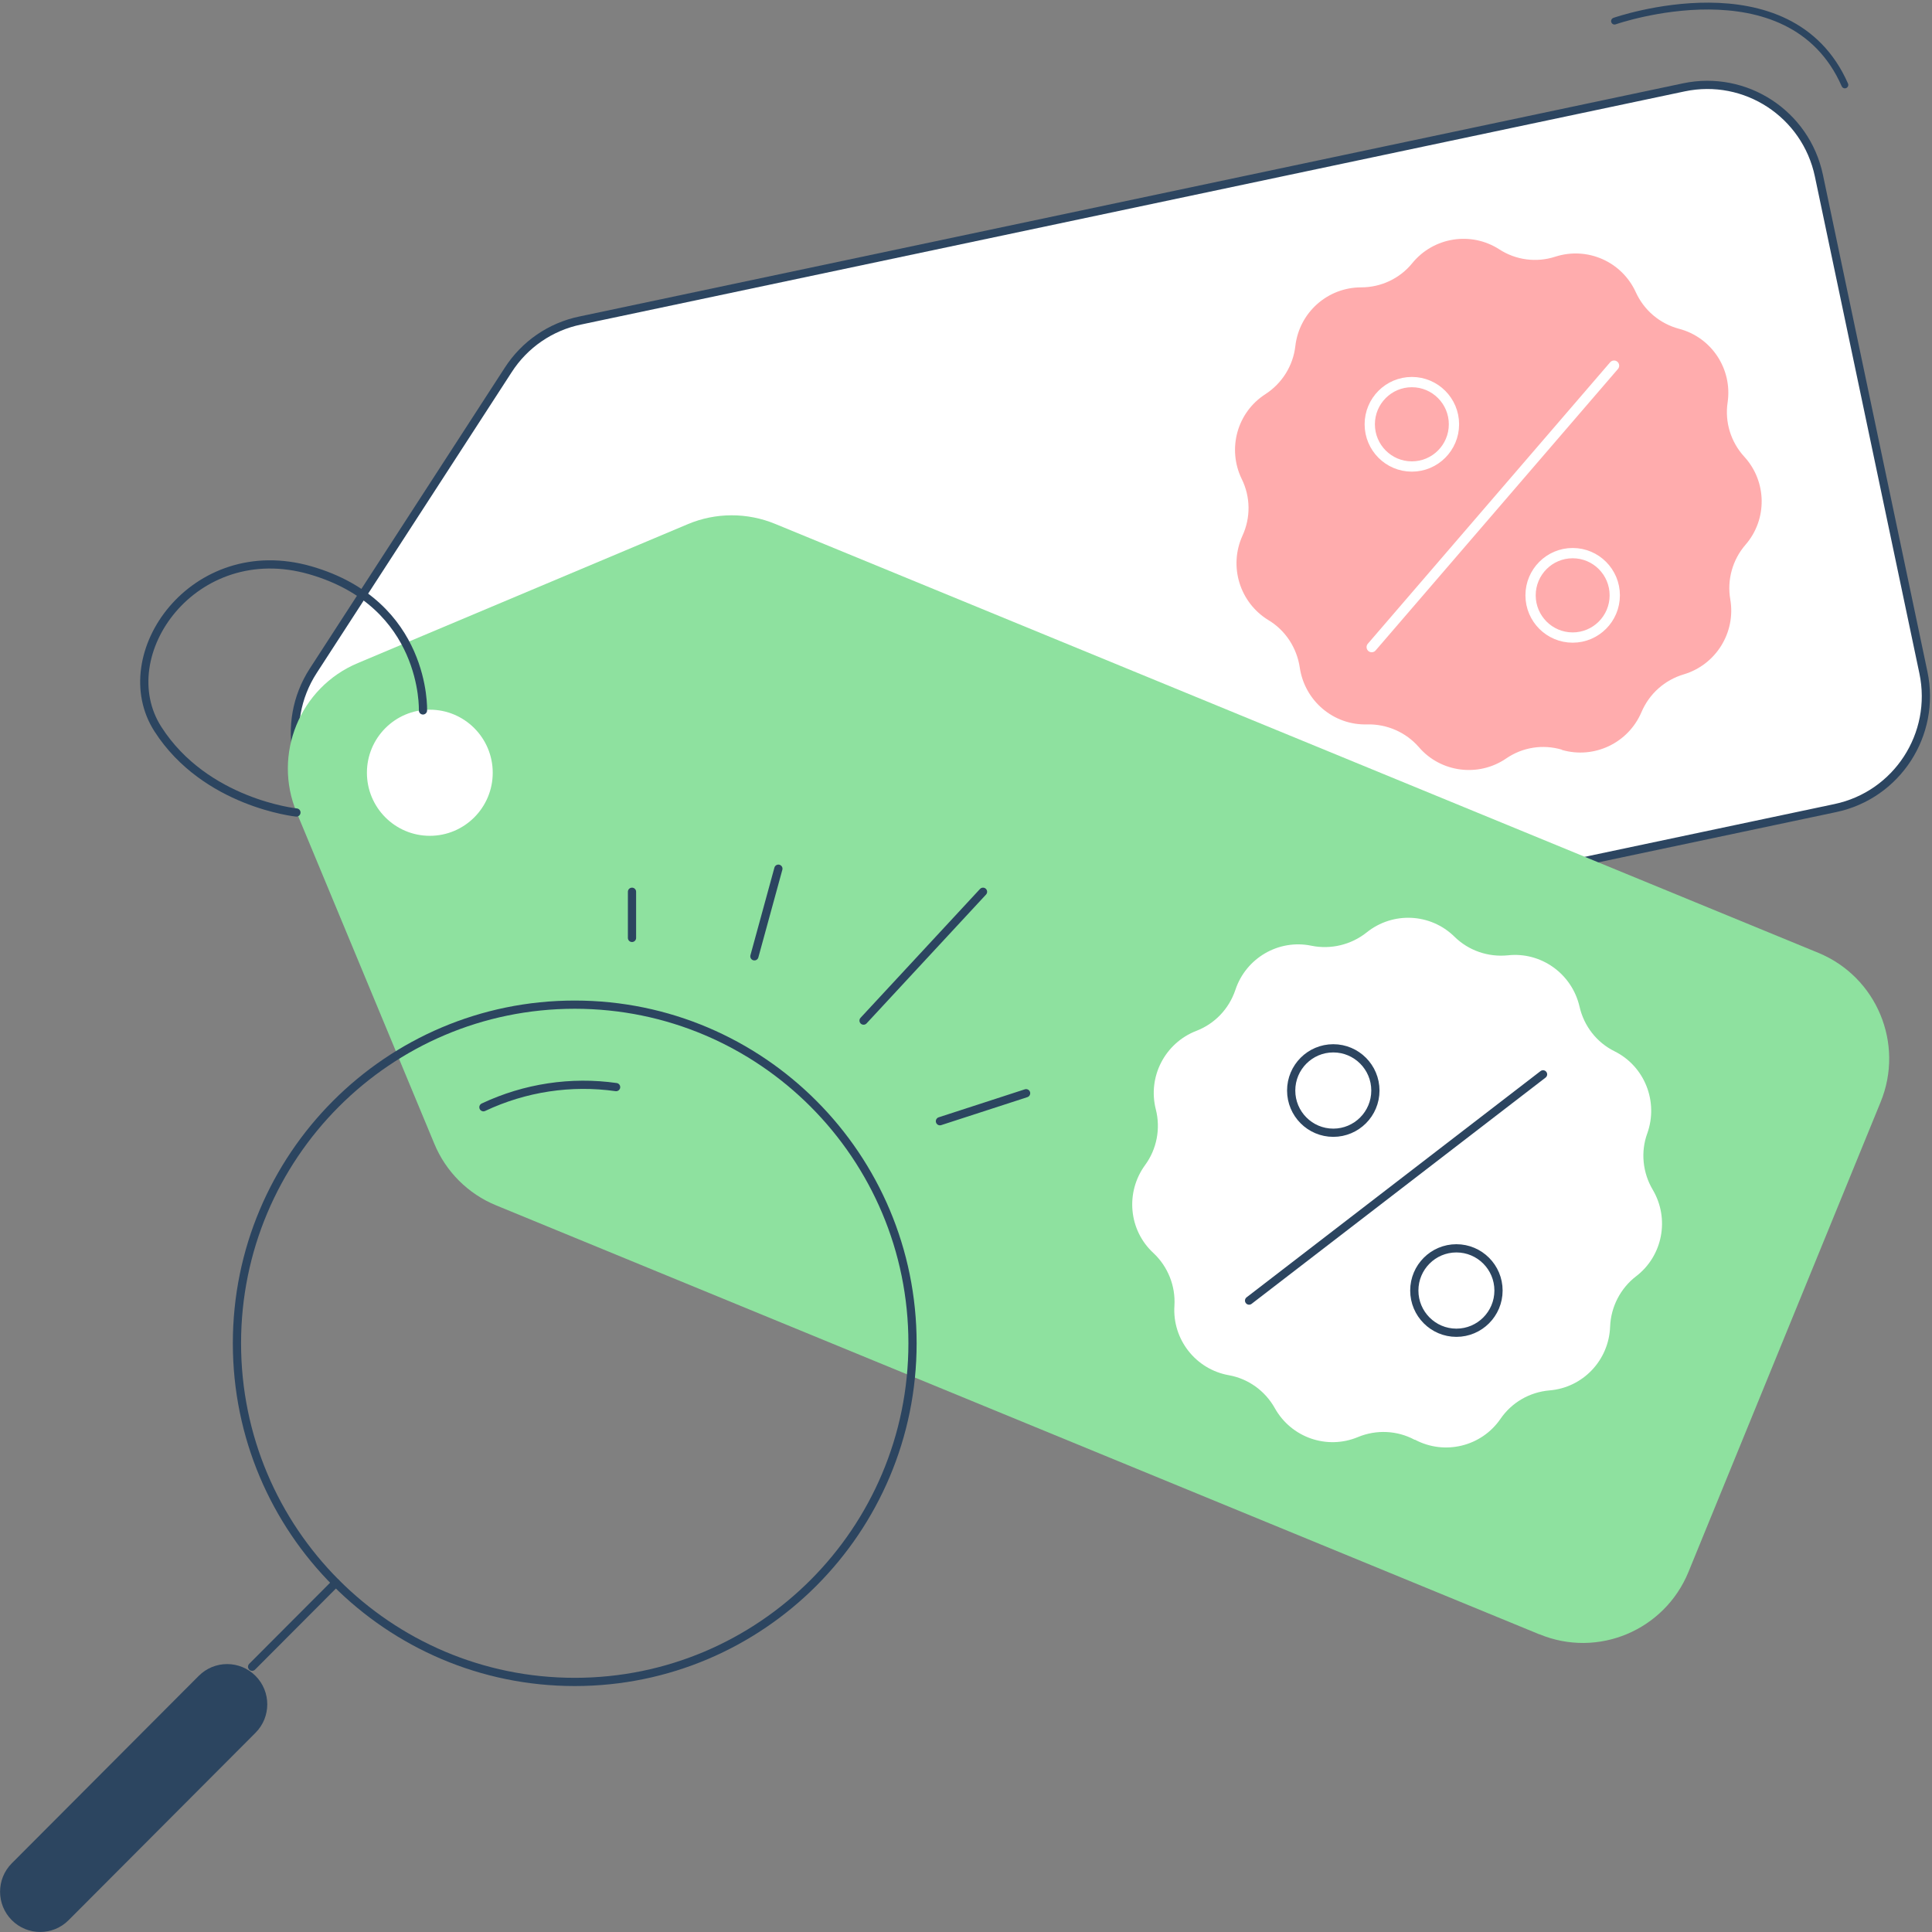
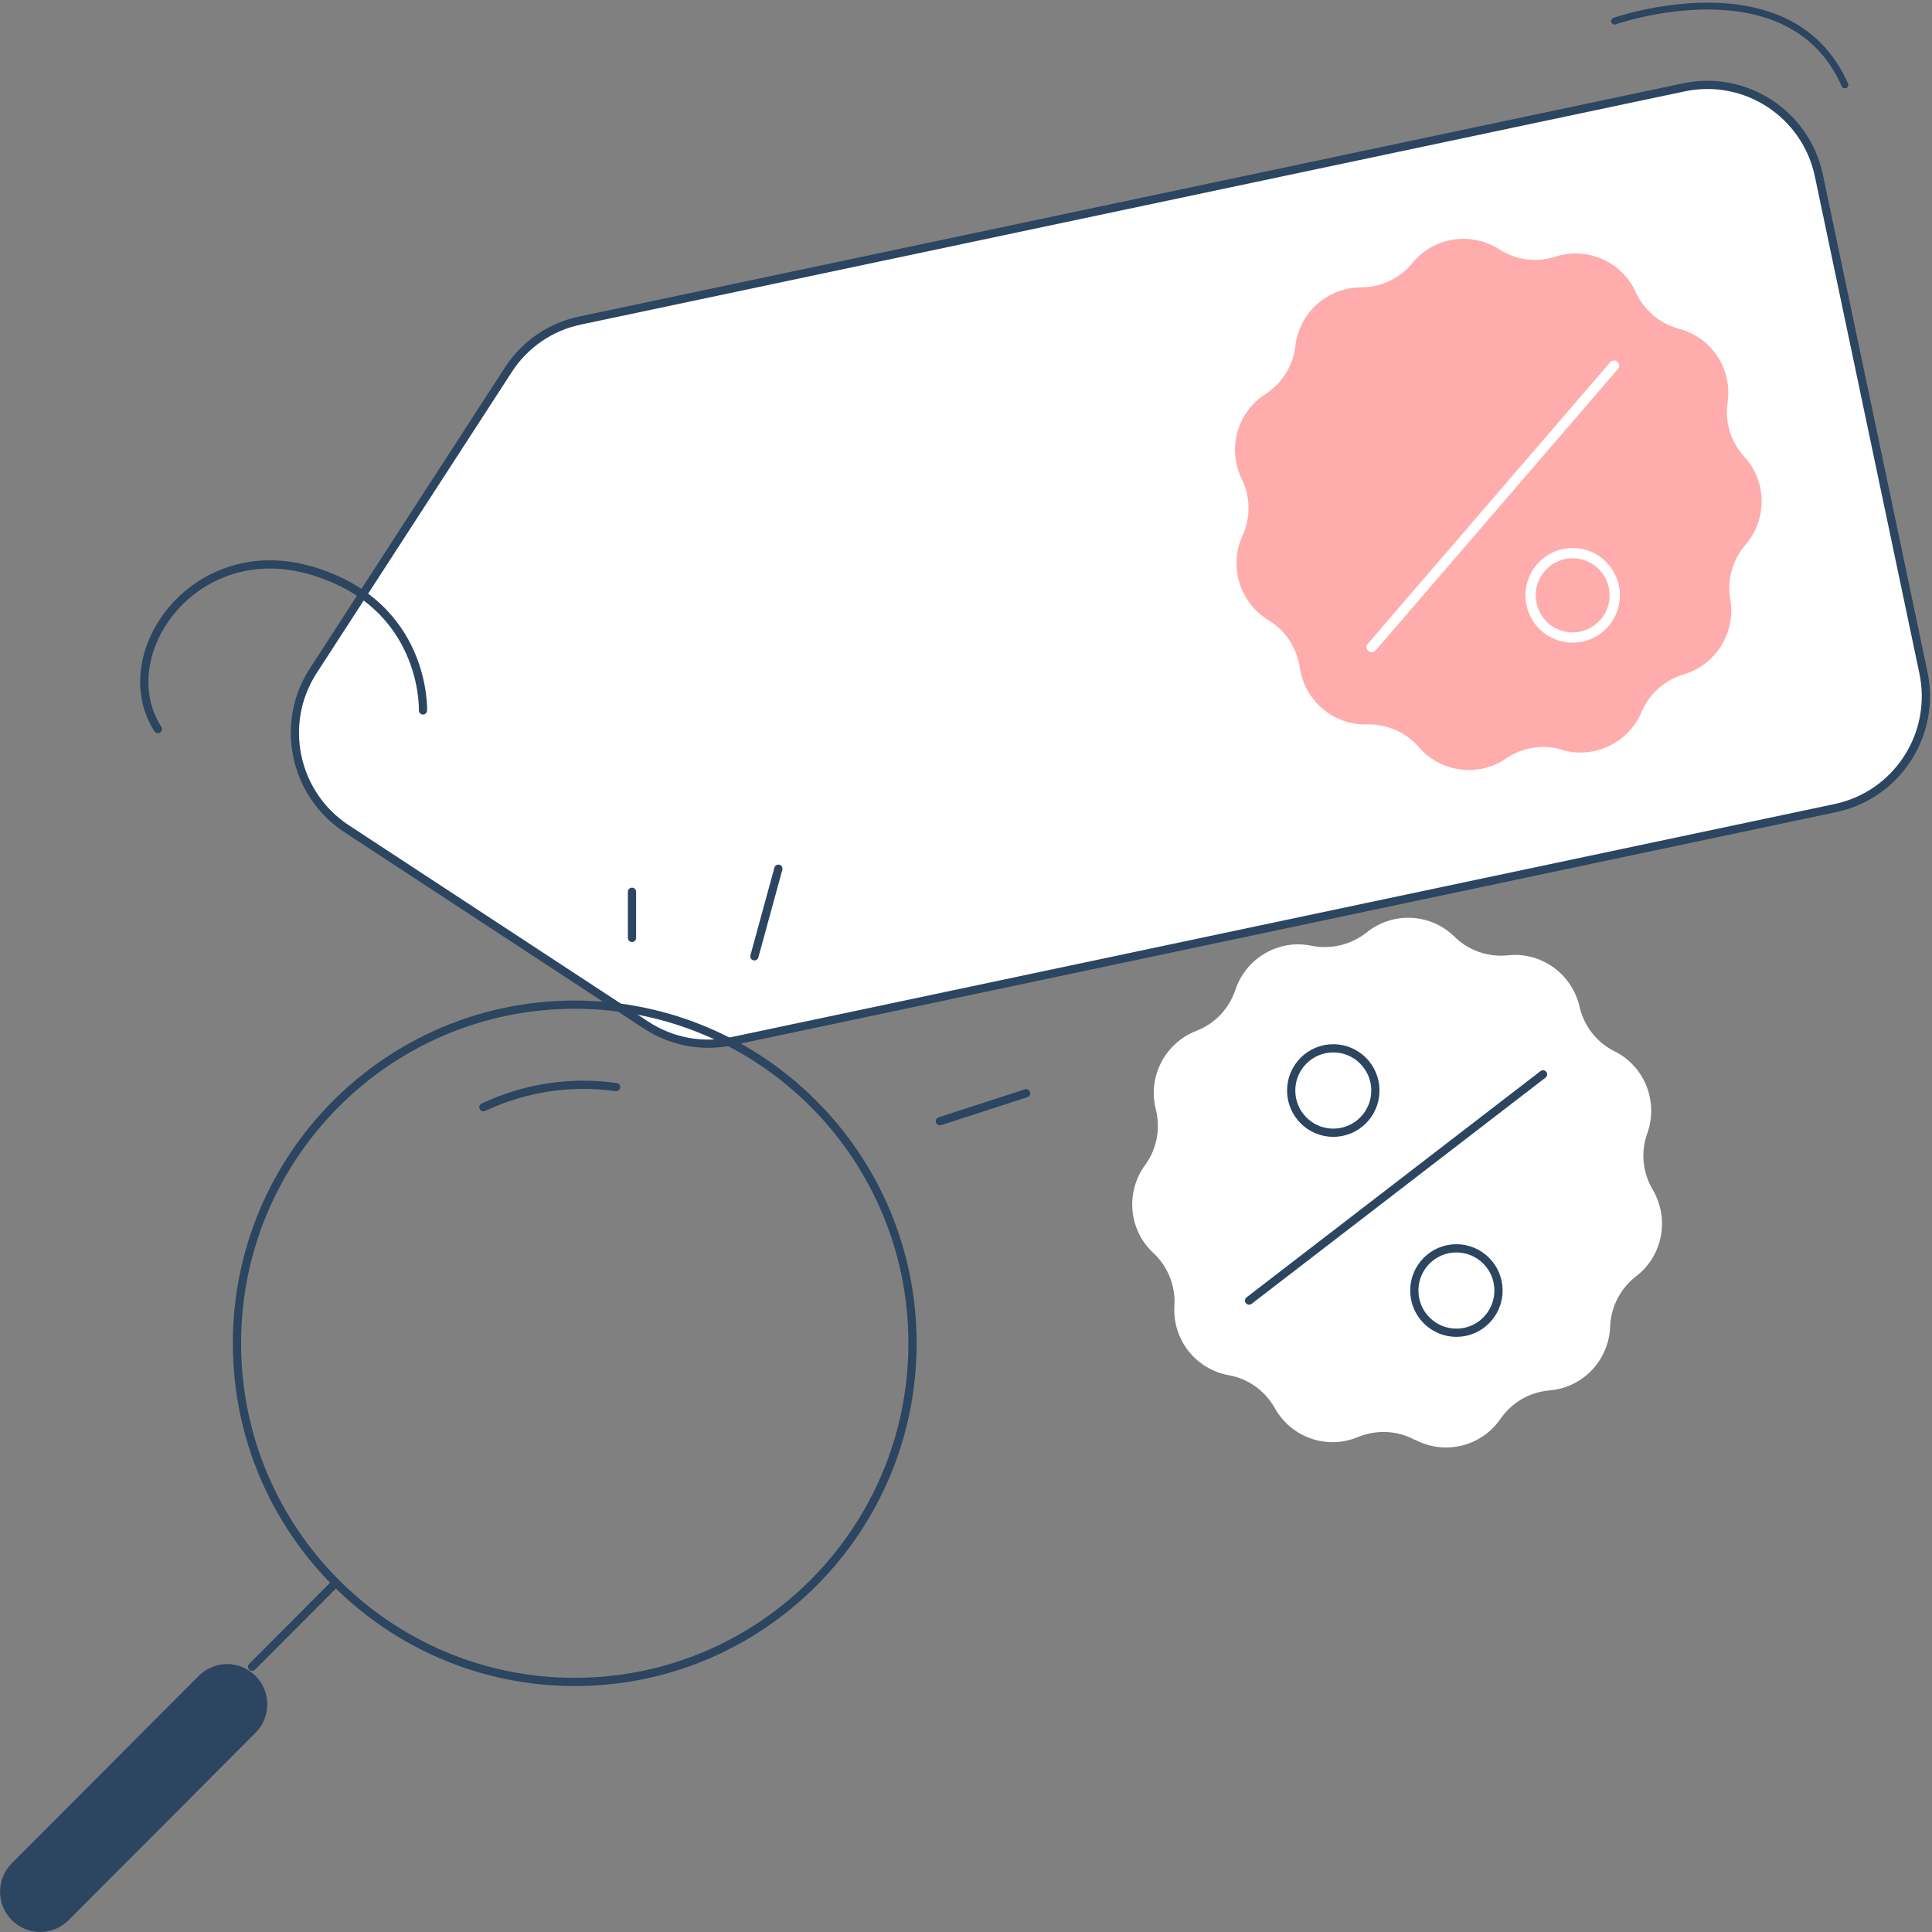
<svg xmlns="http://www.w3.org/2000/svg" width="141" height="141" viewBox="0 0 141 141" fill="none">
  <rect x="0" y="0" width="141" height="141" fill="#808080" stroke="none" />
  <g clip-path="url(#clip0_782_1093)">
    <path d="M133.944 58.975L53.413 75.989C51.252 76.455 49.001 76.025 47.143 74.807L25.295 60.48C21.454 57.955 20.365 52.797 22.866 48.946L37.086 27.007C38.282 25.145 40.176 23.837 42.355 23.39L122.886 6.376C127.388 5.427 131.8 8.31 132.747 12.823L140.375 49.09C141.321 53.603 138.445 58.026 133.944 58.975Z" fill="white" stroke="#2C4560" stroke-width="0.6" stroke-miterlimit="10" stroke-linecap="round" />
-     <path d="M112.346 119.276L36.21 87.97C34.156 87.129 32.53 85.499 31.691 83.457L21.651 59.298C19.883 55.053 21.883 50.164 26.117 48.391L50.198 38.254C52.234 37.395 54.539 37.395 56.575 38.236L132.711 69.542C136.963 71.297 138.999 76.168 137.249 80.431L123.225 114.727C121.475 118.989 116.616 121.031 112.364 119.276H112.346Z" fill="#8EE19F" />
    <path d="M31.369 60.999C33.904 60.999 35.96 58.938 35.96 56.396C35.96 53.854 33.904 51.794 31.369 51.794C28.833 51.794 26.778 53.854 26.778 56.396C26.778 58.938 28.833 60.999 31.369 60.999Z" fill="white" />
-     <path d="M30.869 51.847C30.869 51.847 31.154 44.075 22.651 41.621C14.13 39.168 8.056 47.8 11.522 53.209C14.988 58.617 21.633 59.298 21.633 59.298" stroke="#2C4560" stroke-width="0.6" stroke-miterlimit="10" stroke-linecap="round" />
+     <path d="M30.869 51.847C30.869 51.847 31.154 44.075 22.651 41.621C14.13 39.168 8.056 47.8 11.522 53.209" stroke="#2C4560" stroke-width="0.6" stroke-miterlimit="10" stroke-linecap="round" />
    <path d="M41.945 122.75C55.56 122.75 66.597 111.685 66.597 98.036C66.597 84.386 55.56 73.321 41.945 73.321C28.33 73.321 17.293 84.386 17.293 98.036C17.293 111.685 28.33 122.75 41.945 122.75Z" stroke="#2C4560" stroke-width="0.6" stroke-miterlimit="10" stroke-linecap="round" />
    <path d="M35.281 80.807C38.318 79.374 41.694 78.873 44.964 79.338" stroke="#2C4560" stroke-width="0.6" stroke-miterlimit="10" stroke-linecap="round" />
    <path d="M24.509 115.515L18.4 121.64" stroke="#2C4560" stroke-width="0.6" stroke-miterlimit="10" stroke-linecap="round" />
    <path d="M18.648 126.461C19.792 125.314 19.792 123.454 18.648 122.307C17.504 121.16 15.649 121.16 14.505 122.307L0.863 135.984C-0.281 137.131 -0.281 138.991 0.863 140.138C2.007 141.285 3.862 141.285 5.006 140.138L18.648 126.461Z" fill="#2C4560" />
    <path d="M103.236 105.074C101.967 104.393 100.449 104.322 99.109 104.877C96.84 105.826 94.232 104.913 93.035 102.764C92.321 101.492 91.088 100.615 89.677 100.364C87.265 99.934 85.55 97.749 85.711 95.295C85.8 93.845 85.229 92.43 84.175 91.445C82.371 89.779 82.121 87.021 83.567 85.033C84.425 83.869 84.711 82.365 84.354 80.968C83.746 78.586 85.014 76.132 87.301 75.237C88.659 74.718 89.695 73.625 90.159 72.246C90.927 69.918 93.321 68.521 95.715 69.022C97.126 69.309 98.609 68.951 99.734 68.055C101.646 66.515 104.397 66.641 106.148 68.36C107.184 69.381 108.613 69.864 110.042 69.721C112.471 69.452 114.722 71.064 115.276 73.464C115.598 74.879 116.526 76.079 117.831 76.724C120.028 77.816 121.046 80.395 120.224 82.705C119.724 84.066 119.885 85.589 120.617 86.824C121.868 88.938 121.35 91.66 119.403 93.146C118.259 94.024 117.563 95.385 117.509 96.818C117.42 99.271 115.526 101.277 113.079 101.474C111.632 101.6 110.328 102.352 109.506 103.552C108.113 105.575 105.433 106.22 103.271 105.074H103.236Z" fill="white" />
    <path d="M112.614 78.407L91.16 94.919" stroke="#2C4560" stroke-width="0.6" stroke-miterlimit="10" stroke-linecap="round" />
    <path d="M106.29 97.266C107.987 97.266 109.363 95.886 109.363 94.185C109.363 92.484 107.987 91.105 106.29 91.105C104.593 91.105 103.218 92.484 103.218 94.185C103.218 95.886 104.593 97.266 106.29 97.266Z" fill="white" stroke="#2C4560" stroke-width="0.6" stroke-miterlimit="10" stroke-linecap="round" />
    <path d="M97.305 82.669C99.002 82.669 100.378 81.29 100.378 79.589C100.378 77.888 99.002 76.508 97.305 76.508C95.608 76.508 94.232 77.888 94.232 79.589C94.232 81.29 95.608 82.669 97.305 82.669Z" fill="white" stroke="#2C4560" stroke-width="0.6" stroke-miterlimit="10" stroke-linecap="round" />
    <path d="M113.99 54.713C112.596 54.301 111.114 54.534 109.917 55.358C107.898 56.737 105.147 56.379 103.557 54.534C102.61 53.441 101.217 52.833 99.77 52.868C97.323 52.94 95.215 51.149 94.858 48.713C94.643 47.281 93.821 46.009 92.571 45.257C90.481 43.985 89.659 41.335 90.677 39.096C91.285 37.771 91.267 36.266 90.624 34.959C89.552 32.756 90.284 30.088 92.357 28.762C93.571 27.974 94.375 26.685 94.536 25.252C94.822 22.817 96.876 20.972 99.341 20.972C100.788 20.972 102.164 20.327 103.075 19.199C104.629 17.3 107.362 16.871 109.417 18.196C110.631 18.984 112.132 19.181 113.507 18.733C115.848 17.981 118.366 19.091 119.385 21.33C119.992 22.655 121.135 23.622 122.547 23.998C124.923 24.625 126.441 26.936 126.084 29.371C125.869 30.804 126.316 32.255 127.298 33.329C128.96 35.138 128.995 37.914 127.388 39.759C126.441 40.851 126.03 42.32 126.28 43.752C126.691 46.17 125.226 48.516 122.886 49.215C121.493 49.627 120.367 50.63 119.796 51.973C118.831 54.23 116.348 55.411 113.99 54.731V54.713Z" fill="#FFACAD" />
    <path d="M117.795 26.685L100.109 47.227" stroke="white" stroke-width="0.75" stroke-miterlimit="10" stroke-linecap="round" />
    <path d="M114.776 46.529C116.473 46.529 117.848 45.149 117.848 43.448C117.848 41.747 116.473 40.368 114.776 40.368C113.079 40.368 111.703 41.747 111.703 43.448C111.703 45.149 113.079 46.529 114.776 46.529Z" stroke="white" stroke-width="0.75" stroke-miterlimit="10" stroke-linecap="round" />
-     <path d="M103.039 34.046C104.736 34.046 106.112 32.666 106.112 30.965C106.112 29.264 104.736 27.885 103.039 27.885C101.342 27.885 99.967 29.264 99.967 30.965C99.967 32.666 101.342 34.046 103.039 34.046Z" stroke="white" stroke-width="0.75" stroke-miterlimit="10" stroke-linecap="round" />
-     <path d="M63.024 74.485L71.742 65.082" stroke="#2C4560" stroke-width="0.6" stroke-miterlimit="10" stroke-linecap="round" />
    <path d="M55.057 69.793L56.807 63.399" stroke="#2C4560" stroke-width="0.6" stroke-miterlimit="10" stroke-linecap="round" />
    <path d="M68.598 81.828L74.886 79.786" stroke="#2C4560" stroke-width="0.6" stroke-miterlimit="10" stroke-linecap="round" />
    <path d="M46.124 68.45V65.082" stroke="#2C4560" stroke-width="0.6" stroke-miterlimit="10" stroke-linecap="round" />
    <path d="M117.831 1.54C117.831 1.54 130.621 -2.937 134.641 6.197" stroke="#2C4560" stroke-width="0.5" stroke-miterlimit="10" stroke-linecap="round" />
  </g>
  <defs>
    <clipPath id="clip0_782_1093">
      <rect width="141" height="141" fill="white" />
    </clipPath>
  </defs>
</svg>